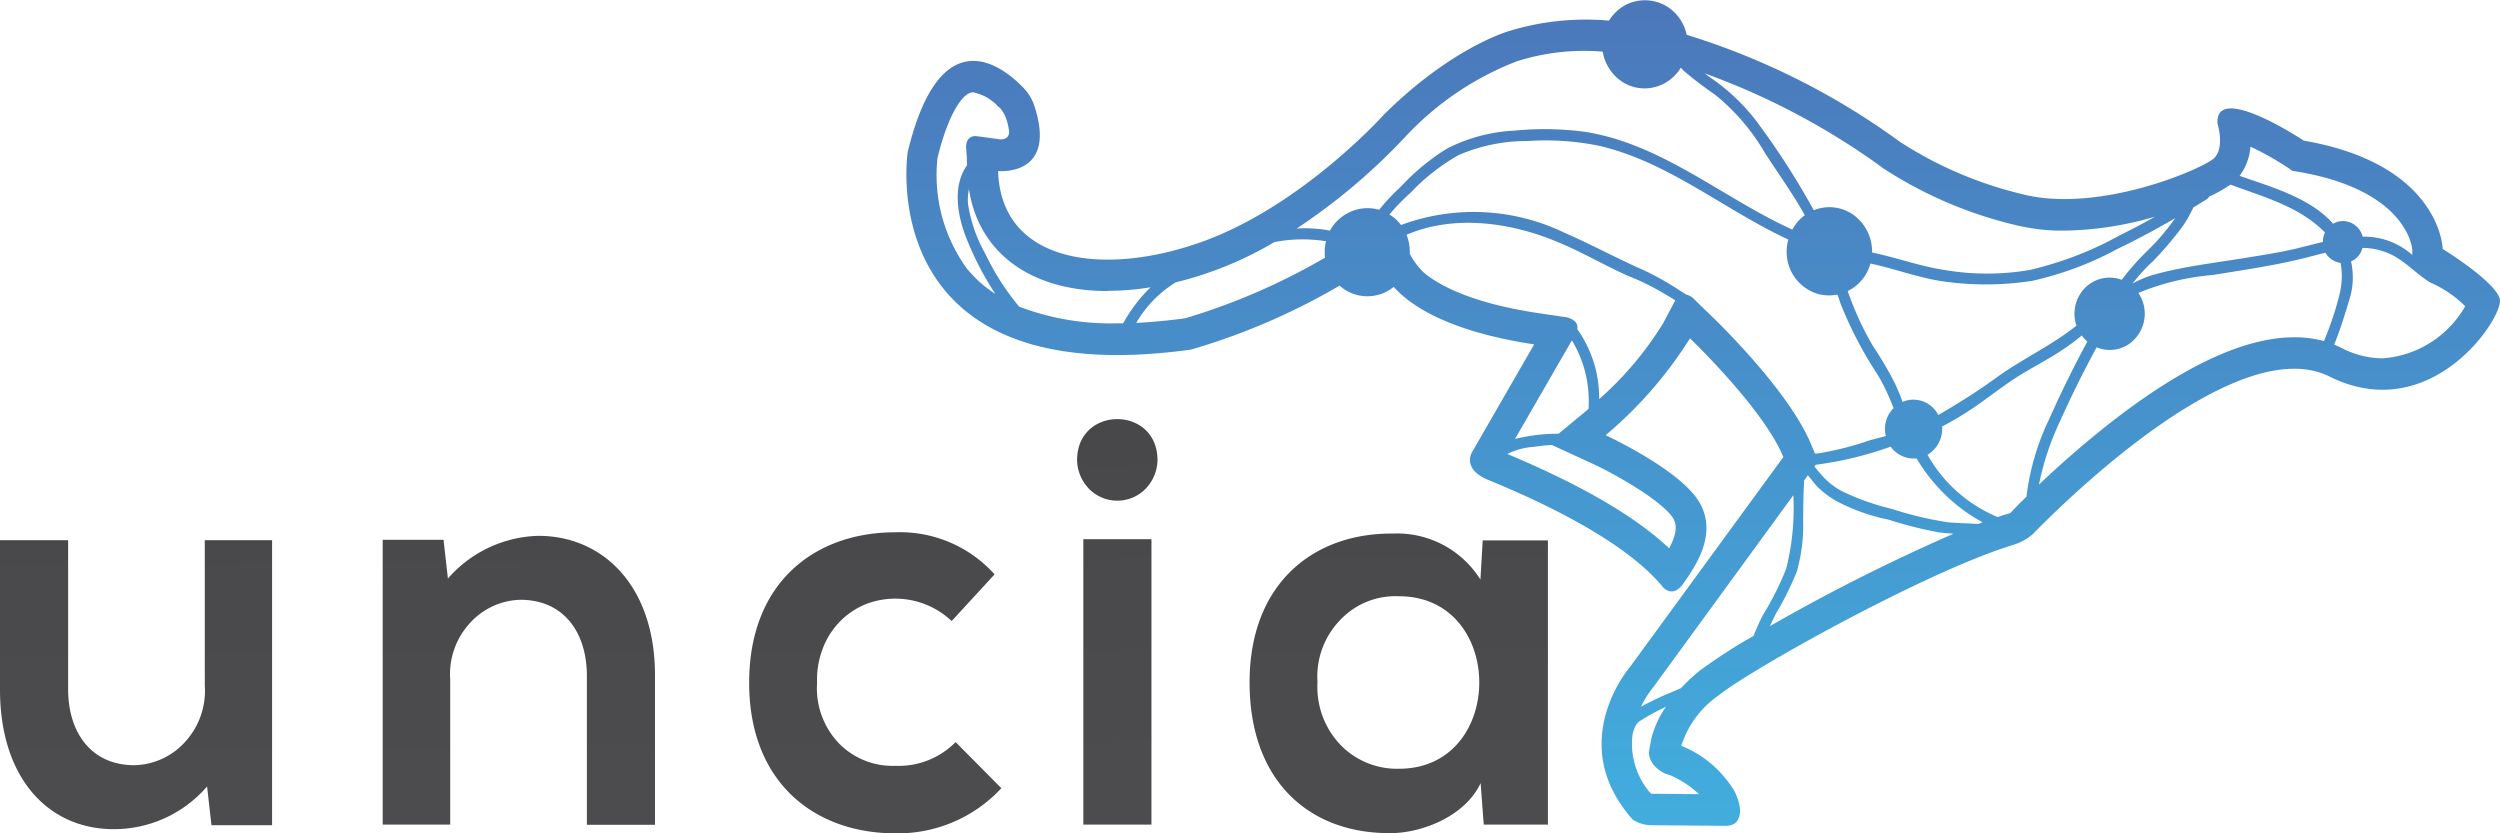
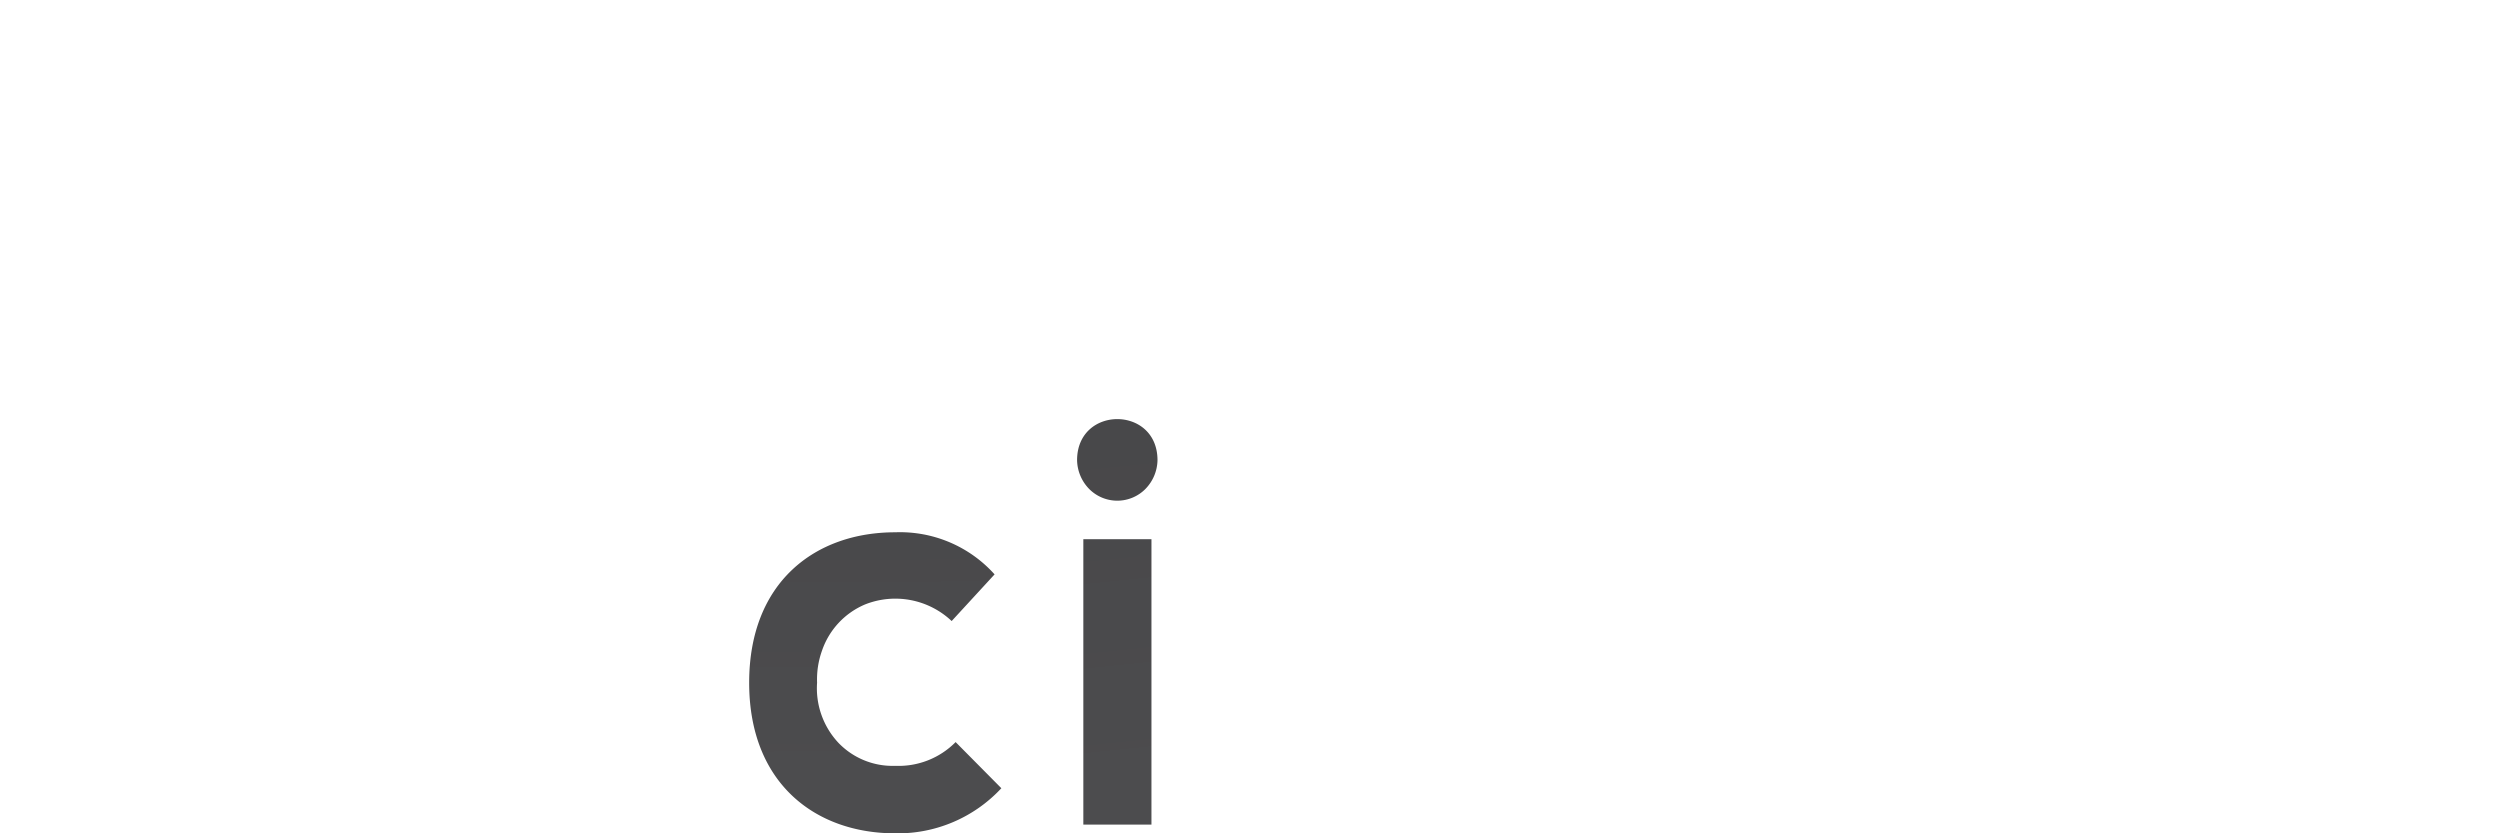
<svg xmlns="http://www.w3.org/2000/svg" width="120" height="40" viewBox="0 0 120 40" fill="none">
-   <path d="M3.27 25.94v7.14c0 2.07 1.1 3.65 3.18 3.65a3.38 3.38 0 0 0 2.48-1.17 3.62 3.62 0 0 0 .9-2.65v-6.98h3.23v13.68h-2.91l-.21-1.86a5.9 5.9 0 0 1-4.48 2.05C2.3 39.8 0 37.33 0 33.1v-7.17h3.27Z" fill="url(#paint0_linear_3359_11507)" />
-   <path d="M28.17 39.58v-7.14c0-2.07-1.1-3.65-3.19-3.65a3.38 3.38 0 0 0-2.47 1.17 3.61 3.61 0 0 0-.9 2.65v6.97h-3.24V25.91h2.92l.21 1.86a5.97 5.97 0 0 1 4.34-2.05c3.1 0 5.6 2.4 5.6 6.7v7.17h-3.27Z" fill="url(#paint1_linear_3359_11507)" />
  <path d="M48.06 37.84A6.78 6.78 0 0 1 42.97 40c-3.82 0-7.01-2.39-7.01-7.23s3.18-7.22 7.01-7.22a6.1 6.1 0 0 1 4.77 2.02l-2.06 2.24a3.94 3.94 0 0 0-4.15-.8 3.71 3.71 0 0 0-2.07 2.21c-.18.5-.26 1.02-.24 1.55a3.83 3.83 0 0 0 1.01 2.87 3.6 3.6 0 0 0 2.74 1.12 3.85 3.85 0 0 0 2.9-1.14l2.2 2.22Z" fill="url(#paint2_linear_3359_11507)" />
  <path d="M55.56 22.09a2.03 2.03 0 0 1-.58 1.38 1.9 1.9 0 0 1-2.7 0 2.03 2.03 0 0 1-.58-1.38c0-2.63 3.86-2.63 3.86 0ZM52 25.88v13.7h3.27v-13.7H52Z" fill="url(#paint3_linear_3359_11507)" />
-   <path d="M71.17 25.94h3.13v13.64h-3.08l-.15-1.99c-.75 1.6-2.82 2.39-4.29 2.4-3.9.04-6.8-2.46-6.8-7.24 0-4.7 3.02-7.17 6.88-7.14a4.72 4.72 0 0 1 4.2 2.21l.11-1.88Zm-7.93 6.8a4.03 4.03 0 0 0 1.07 2.98 3.78 3.78 0 0 0 2.84 1.18c5.14 0 5.14-8.28 0-8.28a3.65 3.65 0 0 0-2.84 1.16 3.9 3.9 0 0 0-1.07 2.96Z" fill="url(#paint4_linear_3359_11507)" />
-   <path d="M120 14.38c-.18-.85-2.75-2.43-2.75-2.43s-.08-4.06-6.67-5.2c0 0-4.27-2.84-4.14-.82 0 0 .36 1.15-.16 1.66-.52.5-5.6 2.72-9.33 1.7a18.85 18.85 0 0 1-5.75-2.48 34.69 34.69 0 0 0-10.24-5.14A2.13 2.13 0 0 0 80.38.6a2.02 2.02 0 0 0-2.25-.41c-.37.17-.68.45-.9.8-1.6-.14-3.22.02-4.76.49 0 0-2.75.75-6.05 4.03 0 0-3.9 4.35-8.68 6.08-4.78 1.73-9.7 1.03-9.83-3.38 0 0 2.93.3 1.7-3.24a2.33 2.33 0 0 0-.47-.74c-1-1.05-4-3.44-5.57 3.07 0 0-1.78 11.62 13.6 9.48a31.57 31.57 0 0 0 7.13-3.07 2 2 0 0 0 2.6.06c.76.86 2.56 2.13 6.74 2.76l-2.98 5.17s-.51.8.76 1.33 6.3 2.58 8.4 5.15c0 0 .48.58 1-.2.54-.77 1.69-2.4.7-3.95-.98-1.54-4.45-3.14-4.45-3.14a19.94 19.94 0 0 0 4.05-4.65s3.55 3.4 4.48 5.7L78.25 32s-3.17 3.64.12 7.34c.27.17.58.27.9.27l3.58.03c.14 0 .28-.04.4-.1.22-.16.47-.56.02-1.54-.6-1-1.5-1.78-2.57-2.2.32-.99.95-1.84 1.78-2.41 1.5-1.23 10.05-6 14.2-7.25a2.62 2.62 0 0 0 .88-.49c1.7-1.74 9.87-9.75 14.25-7.58 4.89 2.44 8.36-2.84 8.18-3.69Zm-10.21-6.35.25.17.3.05c5.25.9 5.45 3.7 5.45 3.73v.26a3.46 3.46 0 0 0-2.38-.88 1.02 1.02 0 0 0-.57-.67.94.94 0 0 0-.85.05c-1.1-1.25-2.96-1.76-4.49-2.3.3-.4.49-.9.52-1.4.61.28 1.2.62 1.77.99Zm-2.73.83c1.6.6 3.3 1.04 4.54 2.3-.07.14-.1.3-.1.45l-1.23.31c-.84.2-1.7.33-2.56.47-1.41.23-2.89.4-4.27.78-.37.1-.73.25-1.08.44.3-.38.61-.73.96-1.05.53-.54 1.02-1.12 1.47-1.73.19-.28.35-.57.49-.87l.65-.4a.25.25 0 0 0 .1-.12c.36-.16.7-.35 1.03-.58ZM86.55 24.98c.01-.64.01-1.28.05-1.92l.18-.25.41.51c.27.27.57.5.9.7.8.43 1.66.74 2.55.92.8.26 1.64.47 2.47.62l.66.06a89.09 89.09 0 0 0-8.82 4.44l.3-.62c.39-.64.72-1.32 1-2.01.22-.8.33-1.62.3-2.45Zm6.96.09c-.93-.14-1.84-.36-2.73-.65-.84-.2-1.65-.49-2.42-.87-.39-.22-.73-.51-1.01-.85-.1-.1-.17-.21-.26-.31l.06-.08c1.23-.16 2.43-.45 3.6-.87a1.38 1.38 0 0 0 1.1.57H92a8.34 8.34 0 0 0 3.16 3.06l-.2.08c-.49-.03-.97-.04-1.45-.08Zm-2.56-6.68c-.31-.61-.66-1.2-1.04-1.77-.5-.84-.9-1.73-1.22-2.65a2.06 2.06 0 0 0 1.09-1.32c1.23.26 2.42.73 3.67.88 1.36.18 2.74.16 4.1-.05 1.42-.32 2.8-.83 4.08-1.53.95-.45 1.87-.95 2.78-1.48-.4.57-.85 1.1-1.35 1.58-.44.43-.84.89-1.22 1.38a1.66 1.66 0 0 0-1.77.4 1.77 1.77 0 0 0-.4 1.8c-1.15.92-2.46 1.53-3.67 2.37-.95.7-1.94 1.33-2.96 1.92a1.4 1.4 0 0 0-.5-.54 1.34 1.34 0 0 0-1.22-.09c-.1-.3-.23-.6-.37-.9Zm5.54 6.24c-.2.05-.4.12-.6.19a6.9 6.9 0 0 1-3.37-2.99 1.45 1.45 0 0 0 .7-1.36c.58-.3 1.16-.65 1.7-1.03.6-.42 1.19-.88 1.8-1.28.62-.4 1.25-.73 1.86-1.1.47-.29.92-.6 1.35-.96.07.11.16.2.26.3a52.8 52.8 0 0 0-1.83 3.72 11.84 11.84 0 0 0-1.09 3.72c-.34.33-.6.6-.78.79ZM90.35 8.05a20.15 20.15 0 0 0 6.22 2.71c.82.21 1.66.32 2.5.31a16.2 16.2 0 0 0 4.37-.67c-.56.32-1.13.62-1.72.91-1.35.75-2.8 1.3-4.3 1.65-1.35.23-2.73.23-4.08 0-1.19-.18-2.32-.6-3.48-.84v-.06a2.17 2.17 0 0 0-.9-1.75 2 2 0 0 0-1.9-.22 36.28 36.28 0 0 0-2.55-4 9.55 9.55 0 0 0-2.36-2.33l-.33-.24a34.38 34.38 0 0 1 8.5 4.5l.03.03ZM67.46 6.56a14.41 14.41 0 0 1 5.38-3.63h.03l.01-.01a10.62 10.62 0 0 1 4.05-.44c.07.43.27.81.55 1.12a1.98 1.98 0 0 0 2.27.47c.38-.17.7-.45.93-.82l.13.14c.49.42 1 .8 1.52 1.16.95.77 1.76 1.71 2.38 2.78.64.99 1.35 1.97 1.92 3-.25.18-.45.42-.6.69-3.34-1.52-6.24-4.1-9.93-4.69a14.78 14.78 0 0 0-3.41-.06 7.96 7.96 0 0 0-3.25.87c-.8.5-1.54 1.11-2.19 1.81-.38.35-.73.72-1.05 1.12a2.03 2.03 0 0 0-1.6.21c-.32.19-.58.46-.76.79a6.43 6.43 0 0 0-1.6-.1 29.16 29.16 0 0 0 5.22-4.41Zm-14.3 7.4a13 13 0 0 0 2.07-.17c-.52.5-.96 1.09-1.32 1.73h-.29c-1.6.04-3.2-.23-4.7-.8a11.96 11.96 0 0 1-1.62-2.53 6.97 6.97 0 0 1-.83-2.37c-.03-.25-.01-.5.04-.74.46 3.03 2.94 4.89 6.65 4.89Zm-6.7-1A7.64 7.64 0 0 1 45 7.58c.53-2.17 1.24-3.15 1.7-3.15.45.09.86.31 1.17.64v.01l.04.03.1.08c.13.16.24.35.3.55.07.19.1.38.13.58 0 .09-.02.38-.43.37l-.88-.12-.3-.04c-.21 0-.44.1-.46.51l.02.3v.01-.01l.03.59c-.74 1.03-.45 2.53.03 3.66.36.88.8 1.72 1.33 2.52-.5-.32-.93-.7-1.31-1.15Zm-.03-5.3-.03-.17c.02.05.02.1.03.16Zm-.03-.2-.01-.1.02.1Zm10.48 7.82c-.82.11-1.6.18-2.34.22a5.55 5.55 0 0 1 1.9-1.95 17.3 17.3 0 0 0 4.73-1.93 7.1 7.1 0 0 1 2.48-.04 2.17 2.17 0 0 0-.05.79 30.92 30.92 0 0 1-6.72 2.91Zm18.57 1.06c.6.98.87 2.13.8 3.28l-.11.1-1.33 1.1a8.48 8.48 0 0 0-2.09.25l2.73-4.73Zm4.85 8.52c.25.39.13.87-.18 1.46-1.62-1.53-4.18-3.02-7.77-4.53.4-.2.83-.31 1.26-.34.29-.04.58-.08.88-.09l1.98.91c1.24.58 3.32 1.8 3.83 2.59Zm-3.54-5.7a5.7 5.7 0 0 0-1.05-3.36c.07-.37-.3-.52-.51-.57l-1.36-.2c-3.2-.48-4.75-1.33-5.48-1.93a3.41 3.41 0 0 1-.69-.92v-.08c0-.28-.05-.57-.16-.83 2.29-.98 5-.6 7.24.34 1.18.48 2.28 1.14 3.44 1.65.59.23 1.16.52 1.7.84.17.1.35.2.52.32l-.58 1.1a16.25 16.25 0 0 1-3.07 3.64Zm5.35-4.03-.62-.6a1.2 1.2 0 0 0-.05-.05l-.16-.16a.8.8 0 0 0-.34-.18l-.27-.17a14.1 14.1 0 0 0-1.77-1c-1.3-.57-2.54-1.25-3.83-1.81a10.02 10.02 0 0 0-7.82-.36c-.16-.2-.34-.38-.56-.5.32-.38.67-.74 1.04-1.07.66-.7 1.43-1.3 2.27-1.78 1.06-.46 2.2-.69 3.34-.68 1.13-.08 2.27 0 3.38.22 3.34.76 6.04 3.08 9.12 4.51a2.14 2.14 0 0 0 .11 1.47 2.1 2.1 0 0 0 1.35 1.15c.29.07.6.08.9.02l.16.47a19.16 19.16 0 0 0 1.78 3.4c.3.5.54 1.03.75 1.58a1.42 1.42 0 0 0-.37 1.34l-.76.2c-.8.28-1.63.49-2.47.63l-.17.01-.18-.42c-1.02-2.52-4.44-5.85-4.83-6.22Zm-2.74 17.84 6.71-9.2a11.9 11.9 0 0 1-.34 3.52c-.3.76-.67 1.5-1.1 2.2-.18.32-.32.69-.48 1.04-.9.5-1.76 1.07-2.6 1.68-.3.25-.6.53-.87.82l-.58.25c-.46.19-.9.4-1.34.64.15-.32.34-.62.56-.9l.04-.05Zm2.18 5.15-2.3-.02a3.58 3.58 0 0 1-.88-2.88c.13-.52.33-.6.33-.6a11.21 11.21 0 0 1 1.27-.7 4.54 4.54 0 0 0-.72 1.6l-.1.56c-.01.19.04.66.74 1.04l.3.1c.5.22.96.52 1.36.9Zm19.3-17.47a48.94 48.94 0 0 0-2.98 2.61 13.2 13.2 0 0 1 1.01-3.04c.54-1.2 1.13-2.39 1.76-3.55a1.63 1.63 0 0 0 1.94-.53 1.77 1.77 0 0 0 .06-2.08c1.14-.47 2.35-.76 3.57-.86 1.6-.26 3.22-.49 4.78-.91l.63-.16a1 1 0 0 0 .73.49c.09.5.07 1.01-.05 1.5a15.2 15.2 0 0 1-.75 2.25 5.5 5.5 0 0 0-1.44-.18c-2.46 0-5.58 1.5-9.26 4.46Zm13.5-3.45a4.32 4.32 0 0 1-1.92-.48 4.73 4.73 0 0 0-.39-.18c.3-.73.53-1.5.76-2.26.16-.56.18-1.16.05-1.73a.98.98 0 0 0 .55-.65c.57 0 1.14.16 1.64.46.57.35 1.04.85 1.61 1.2a5.36 5.36 0 0 1 1.68 1.14 4.97 4.97 0 0 1-3.98 2.5Z" fill="url(#paint5_linear_3359_11507)" />
  <defs>
    <linearGradient id="paint0_linear_3359_11507" x1="6.32" y1="-22.98" x2="6.84" y2="90.94" gradientUnits="userSpaceOnUse">
      <stop offset=".11" stop-color="#414042" />
      <stop offset="1" stop-color="#58595B" />
    </linearGradient>
    <linearGradient id="paint1_linear_3359_11507" x1="24.66" y1="-23.05" x2="25.19" y2="90.87" gradientUnits="userSpaceOnUse">
      <stop offset=".11" stop-color="#414042" />
      <stop offset="1" stop-color="#58595B" />
    </linearGradient>
    <linearGradient id="paint2_linear_3359_11507" x1="41.77" y1="-23.15" x2="42.44" y2="90.81" gradientUnits="userSpaceOnUse">
      <stop offset=".11" stop-color="#414042" />
      <stop offset="1" stop-color="#58595B" />
    </linearGradient>
    <linearGradient id="paint3_linear_3359_11507" x1="53.45" y1="-23.19" x2="65.21" y2="89.55" gradientUnits="userSpaceOnUse">
      <stop offset=".11" stop-color="#414042" />
      <stop offset="1" stop-color="#58595B" />
    </linearGradient>
    <linearGradient id="paint4_linear_3359_11507" x1="66.93" y1="-23.25" x2="67.39" y2="90.69" gradientUnits="userSpaceOnUse">
      <stop offset=".11" stop-color="#414042" />
      <stop offset="1" stop-color="#58595B" />
    </linearGradient>
    <linearGradient id="paint5_linear_3359_11507" x1="81.68" y1="-14.27" x2="81.74" y2="58.11" gradientUnits="userSpaceOnUse">
      <stop stop-color="#4F64AE" />
      <stop offset="1" stop-color="#3DC6EE" />
    </linearGradient>
  </defs>
</svg>